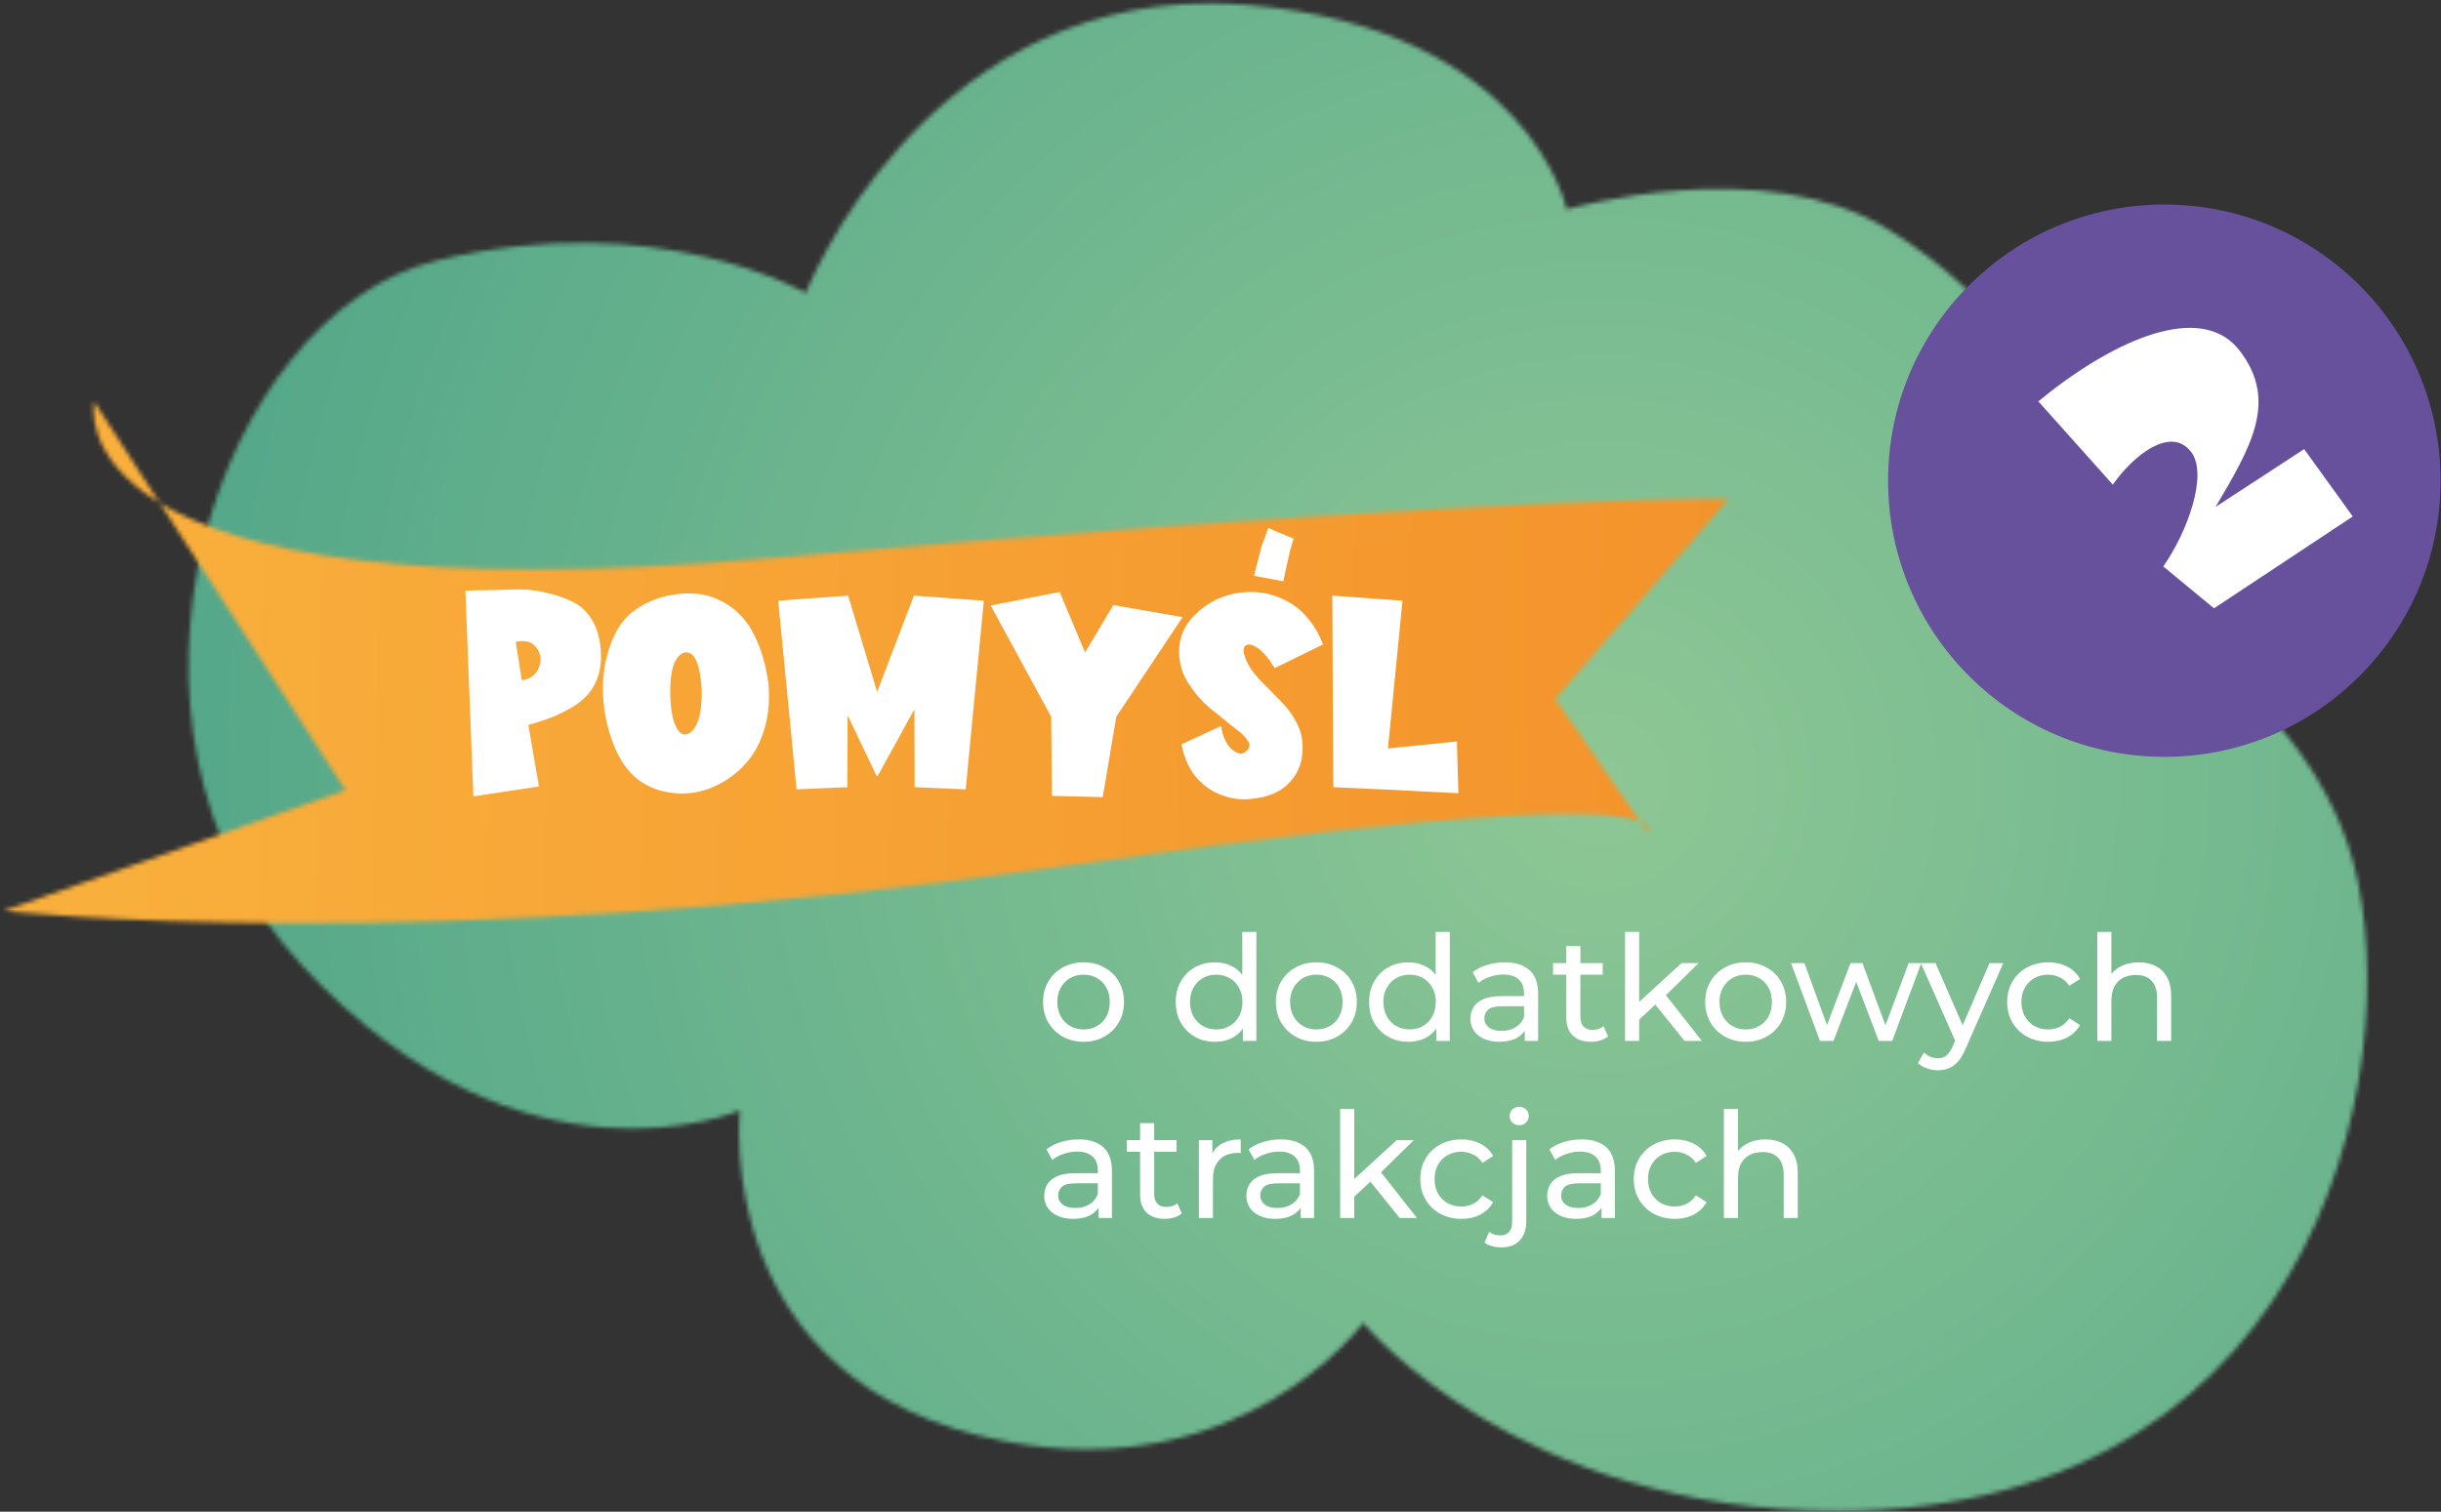
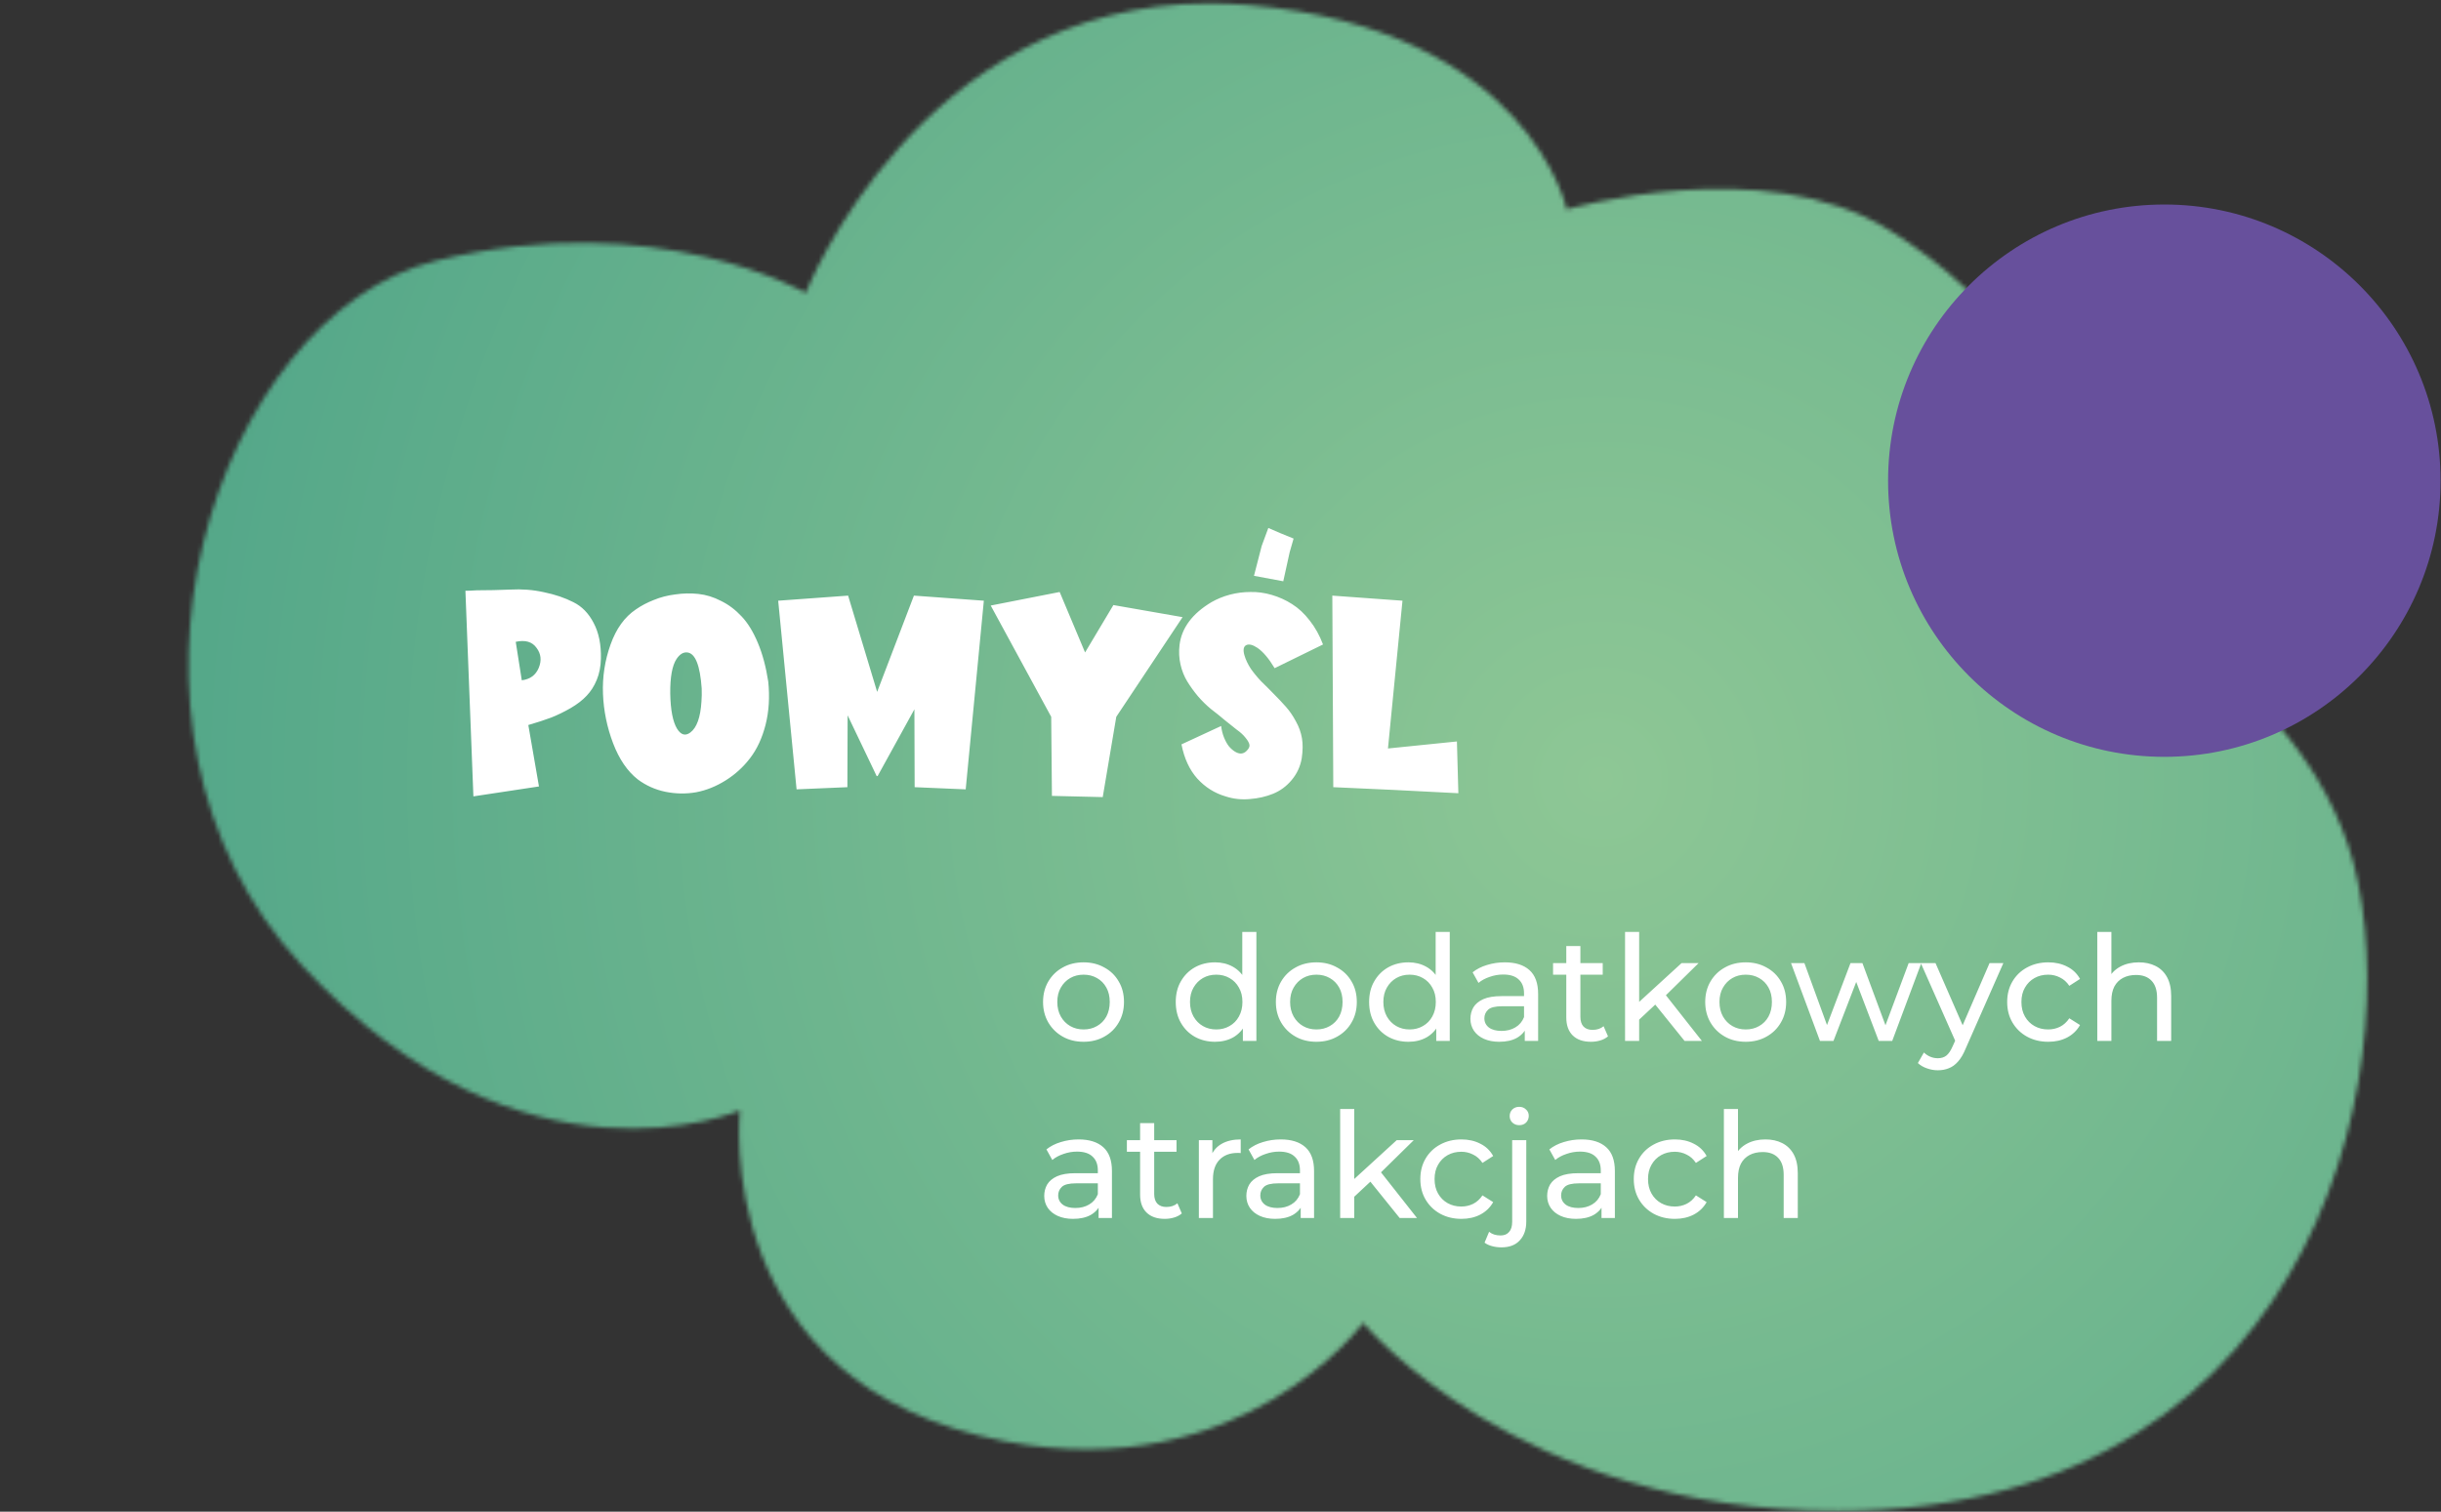
<svg xmlns="http://www.w3.org/2000/svg" width="565" height="350" viewBox="0 0 565 350" fill="none">
  <rect x="0" y="0" width="565" height="350" fill="#333333" stroke="none" />
  <mask id="mask0_16_3380" style="mask-type:luminance" maskUnits="userSpaceOnUse" x="43" y="0" width="505" height="350">
    <path d="M186.53 67.829C186.53 67.829 152.03 47.839 101.02 60.349C50.01 72.859 18.49 168.019 69.78 223.419C121.07 278.819 171.27 257.099 171.27 257.099C171.27 257.099 164.25 320.559 232.46 333.679C287.67 344.299 315.52 306.269 315.52 306.269C315.52 306.269 351.34 349.979 425.56 349.839C540.73 349.619 558.17 239.219 543.49 195.659C528.98 152.619 477.74 132.449 477.74 132.449C477.74 132.449 490.82 86.499 437.15 53.189C408.11 35.169 362.63 48.479 362.63 48.479C362.63 48.479 353.75 6.689 288.95 1.169C285.89 0.909 282.9 0.779 279.99 0.779C212.66 0.779 186.51 67.809 186.51 67.809" fill="white" />
  </mask>
  <g mask="url(#mask0_16_3380)">
    <path d="M22.591 -46.049L-11.826 347.338L554.082 396.848L588.499 3.461L22.591 -46.049Z" fill="url(#paint0_radial_16_3380)" />
  </g>
  <mask id="mask1_16_3380" style="mask-type:luminance" maskUnits="userSpaceOnUse" x="0" y="93" width="401" height="121">
    <path d="M381.28 192.63C381.28 192.63 382.42 191.35 379.61 190.21L381.28 192.63ZM178.47 129.22C94.19 136.57 55.05 127.4 36.97 116.45L79.97 182.95L0.81 210.89C0.81 210.89 98.2 221.94 245.67 200.6C347.46 185.87 373.33 187.68 379.6 190.21L359.96 161.81L400.09 115.53C400.09 115.53 399.4 115.52 397.92 115.52C386.4 115.52 327.23 116.26 178.46 129.23M36.97 116.45L21.8 93C21.8 93 19.04 105.6 36.97 116.45Z" fill="white" />
  </mask>
  <g mask="url(#mask1_16_3380)">
-     <path d="M0.93 86.033L-1.442 221.893L399.977 228.899L402.349 93.04L0.93 86.033Z" fill="url(#paint1_linear_16_3380)" />
-   </g>
+     </g>
  <path d="M250.812 241.204C248.999 241.204 247.389 240.807 245.984 240.014C244.579 239.221 243.468 238.133 242.652 236.75C241.836 235.345 241.428 233.758 241.428 231.99C241.428 230.199 241.836 228.613 242.652 227.23C243.468 225.847 244.579 224.771 245.984 224C247.389 223.207 248.999 222.81 250.812 222.81C252.603 222.81 254.201 223.207 255.606 224C257.034 224.771 258.145 225.847 258.938 227.23C259.754 228.59 260.162 230.177 260.162 231.99C260.162 233.781 259.754 235.367 258.938 236.75C258.145 238.133 257.034 239.221 255.606 240.014C254.201 240.807 252.603 241.204 250.812 241.204ZM250.812 238.348C251.968 238.348 252.999 238.087 253.906 237.566C254.835 237.045 255.561 236.308 256.082 235.356C256.603 234.381 256.864 233.259 256.864 231.99C256.864 230.698 256.603 229.587 256.082 228.658C255.561 227.706 254.835 226.969 253.906 226.448C252.999 225.927 251.968 225.666 250.812 225.666C249.656 225.666 248.625 225.927 247.718 226.448C246.811 226.969 246.086 227.706 245.542 228.658C244.998 229.587 244.726 230.698 244.726 231.99C244.726 233.259 244.998 234.381 245.542 235.356C246.086 236.308 246.811 237.045 247.718 237.566C248.625 238.087 249.656 238.348 250.812 238.348ZM281.253 241.204C279.508 241.204 277.944 240.819 276.561 240.048C275.201 239.277 274.124 238.201 273.331 236.818C272.538 235.435 272.141 233.826 272.141 231.99C272.141 230.154 272.538 228.556 273.331 227.196C274.124 225.813 275.201 224.737 276.561 223.966C277.944 223.195 279.508 222.81 281.253 222.81C282.772 222.81 284.143 223.15 285.367 223.83C286.591 224.51 287.566 225.53 288.291 226.89C289.039 228.25 289.413 229.95 289.413 231.99C289.413 234.03 289.05 235.73 288.325 237.09C287.622 238.45 286.659 239.481 285.435 240.184C284.211 240.864 282.817 241.204 281.253 241.204ZM281.525 238.348C282.658 238.348 283.678 238.087 284.585 237.566C285.514 237.045 286.24 236.308 286.761 235.356C287.305 234.381 287.577 233.259 287.577 231.99C287.577 230.698 287.305 229.587 286.761 228.658C286.24 227.706 285.514 226.969 284.585 226.448C283.678 225.927 282.658 225.666 281.525 225.666C280.369 225.666 279.338 225.927 278.431 226.448C277.524 226.969 276.799 227.706 276.255 228.658C275.711 229.587 275.439 230.698 275.439 231.99C275.439 233.259 275.711 234.381 276.255 235.356C276.799 236.308 277.524 237.045 278.431 237.566C279.338 238.087 280.369 238.348 281.525 238.348ZM287.679 241V236.138L287.883 231.956L287.543 227.774V215.772H290.807V241H287.679ZM304.701 241.204C302.887 241.204 301.278 240.807 299.873 240.014C298.467 239.221 297.357 238.133 296.541 236.75C295.725 235.345 295.317 233.758 295.317 231.99C295.317 230.199 295.725 228.613 296.541 227.23C297.357 225.847 298.467 224.771 299.873 224C301.278 223.207 302.887 222.81 304.701 222.81C306.491 222.81 308.089 223.207 309.495 224C310.923 224.771 312.033 225.847 312.827 227.23C313.643 228.59 314.051 230.177 314.051 231.99C314.051 233.781 313.643 235.367 312.827 236.75C312.033 238.133 310.923 239.221 309.495 240.014C308.089 240.807 306.491 241.204 304.701 241.204ZM304.701 238.348C305.857 238.348 306.888 238.087 307.795 237.566C308.724 237.045 309.449 236.308 309.971 235.356C310.492 234.381 310.753 233.259 310.753 231.99C310.753 230.698 310.492 229.587 309.971 228.658C309.449 227.706 308.724 226.969 307.795 226.448C306.888 225.927 305.857 225.666 304.701 225.666C303.545 225.666 302.513 225.927 301.607 226.448C300.7 226.969 299.975 227.706 299.431 228.658C298.887 229.587 298.615 230.698 298.615 231.99C298.615 233.259 298.887 234.381 299.431 235.356C299.975 236.308 300.7 237.045 301.607 237.566C302.513 238.087 303.545 238.348 304.701 238.348ZM326.011 241.204C324.265 241.204 322.701 240.819 321.319 240.048C319.959 239.277 318.882 238.201 318.089 236.818C317.295 235.435 316.899 233.826 316.899 231.99C316.899 230.154 317.295 228.556 318.089 227.196C318.882 225.813 319.959 224.737 321.319 223.966C322.701 223.195 324.265 222.81 326.011 222.81C327.529 222.81 328.901 223.15 330.125 223.83C331.349 224.51 332.323 225.53 333.049 226.89C333.797 228.25 334.171 229.95 334.171 231.99C334.171 234.03 333.808 235.73 333.083 237.09C332.38 238.45 331.417 239.481 330.193 240.184C328.969 240.864 327.575 241.204 326.011 241.204ZM326.283 238.348C327.416 238.348 328.436 238.087 329.343 237.566C330.272 237.045 330.997 236.308 331.519 235.356C332.063 234.381 332.335 233.259 332.335 231.99C332.335 230.698 332.063 229.587 331.519 228.658C330.997 227.706 330.272 226.969 329.343 226.448C328.436 225.927 327.416 225.666 326.283 225.666C325.127 225.666 324.095 225.927 323.189 226.448C322.282 226.969 321.557 227.706 321.013 228.658C320.469 229.587 320.197 230.698 320.197 231.99C320.197 233.259 320.469 234.381 321.013 235.356C321.557 236.308 322.282 237.045 323.189 237.566C324.095 238.087 325.127 238.348 326.283 238.348ZM332.437 241V236.138L332.641 231.956L332.301 227.774V215.772H335.565V241H332.437ZM352.926 241V237.192L352.756 236.478V229.984C352.756 228.601 352.348 227.536 351.532 226.788C350.739 226.017 349.538 225.632 347.928 225.632C346.863 225.632 345.82 225.813 344.8 226.176C343.78 226.516 342.919 226.981 342.216 227.57L340.856 225.122C341.786 224.374 342.896 223.807 344.188 223.422C345.503 223.014 346.874 222.81 348.302 222.81C350.773 222.81 352.677 223.411 354.014 224.612C355.352 225.813 356.02 227.649 356.02 230.12V241H352.926ZM347.01 241.204C345.673 241.204 344.494 240.977 343.474 240.524C342.477 240.071 341.706 239.447 341.162 238.654C340.618 237.838 340.346 236.92 340.346 235.9C340.346 234.925 340.573 234.041 341.026 233.248C341.502 232.455 342.262 231.82 343.304 231.344C344.37 230.868 345.798 230.63 347.588 230.63H353.3V232.976H347.724C346.092 232.976 344.993 233.248 344.426 233.792C343.86 234.336 343.576 234.993 343.576 235.764C343.576 236.648 343.928 237.362 344.63 237.906C345.333 238.427 346.308 238.688 347.554 238.688C348.778 238.688 349.844 238.416 350.75 237.872C351.68 237.328 352.348 236.535 352.756 235.492L353.402 237.736C352.972 238.801 352.212 239.651 351.124 240.286C350.036 240.898 348.665 241.204 347.01 241.204ZM368.249 241.204C366.435 241.204 365.03 240.717 364.033 239.742C363.035 238.767 362.537 237.373 362.537 235.56V219.036H365.801V235.424C365.801 236.399 366.039 237.147 366.515 237.668C367.013 238.189 367.716 238.45 368.623 238.45C369.643 238.45 370.493 238.167 371.173 237.6L372.193 239.946C371.694 240.377 371.093 240.694 370.391 240.898C369.711 241.102 368.997 241.204 368.249 241.204ZM359.477 225.666V222.98H370.969V225.666H359.477ZM378.791 236.648L378.859 232.466L389.229 222.98H393.173L385.217 230.8L383.449 232.296L378.791 236.648ZM376.139 241V215.772H379.403V241H376.139ZM389.909 241L382.837 232.228L384.945 229.61L393.921 241H389.909ZM404.078 241.204C402.264 241.204 400.655 240.807 399.25 240.014C397.844 239.221 396.734 238.133 395.918 236.75C395.102 235.345 394.694 233.758 394.694 231.99C394.694 230.199 395.102 228.613 395.918 227.23C396.734 225.847 397.844 224.771 399.25 224C400.655 223.207 402.264 222.81 404.078 222.81C405.868 222.81 407.466 223.207 408.872 224C410.3 224.771 411.41 225.847 412.204 227.23C413.02 228.59 413.428 230.177 413.428 231.99C413.428 233.781 413.02 235.367 412.204 236.75C411.41 238.133 410.3 239.221 408.872 240.014C407.466 240.807 405.868 241.204 404.078 241.204ZM404.078 238.348C405.234 238.348 406.265 238.087 407.172 237.566C408.101 237.045 408.826 236.308 409.348 235.356C409.869 234.381 410.13 233.259 410.13 231.99C410.13 230.698 409.869 229.587 409.348 228.658C408.826 227.706 408.101 226.969 407.172 226.448C406.265 225.927 405.234 225.666 404.078 225.666C402.922 225.666 401.89 225.927 400.984 226.448C400.077 226.969 399.352 227.706 398.808 228.658C398.264 229.587 397.992 230.698 397.992 231.99C397.992 233.259 398.264 234.381 398.808 235.356C399.352 236.308 400.077 237.045 400.984 237.566C401.89 238.087 402.922 238.348 404.078 238.348ZM421.252 241L414.554 222.98H417.648L423.598 239.3H422.136L428.324 222.98H431.078L437.13 239.3H435.702L441.788 222.98H444.712L437.98 241H434.852L429.174 226.108H430.126L424.38 241H421.252ZM448.54 247.8C447.679 247.8 446.84 247.653 446.024 247.358C445.208 247.086 444.505 246.678 443.916 246.134L445.31 243.686C445.763 244.117 446.262 244.445 446.806 244.672C447.35 244.899 447.928 245.012 448.54 245.012C449.333 245.012 449.991 244.808 450.512 244.4C451.033 243.992 451.521 243.267 451.974 242.224L453.096 239.742L453.436 239.334L460.508 222.98H463.704L454.966 242.802C454.445 244.071 453.855 245.069 453.198 245.794C452.563 246.519 451.861 247.029 451.09 247.324C450.319 247.641 449.469 247.8 448.54 247.8ZM452.824 241.578L444.596 222.98H447.996L455 239.028L452.824 241.578ZM474.106 241.204C472.27 241.204 470.627 240.807 469.176 240.014C467.748 239.221 466.626 238.133 465.81 236.75C464.994 235.367 464.586 233.781 464.586 231.99C464.586 230.199 464.994 228.613 465.81 227.23C466.626 225.847 467.748 224.771 469.176 224C470.627 223.207 472.27 222.81 474.106 222.81C475.738 222.81 477.189 223.139 478.458 223.796C479.75 224.431 480.748 225.383 481.45 226.652L478.968 228.25C478.379 227.366 477.654 226.72 476.792 226.312C475.954 225.881 475.047 225.666 474.072 225.666C472.894 225.666 471.84 225.927 470.91 226.448C469.981 226.969 469.244 227.706 468.7 228.658C468.156 229.587 467.884 230.698 467.884 231.99C467.884 233.282 468.156 234.404 468.7 235.356C469.244 236.308 469.981 237.045 470.91 237.566C471.84 238.087 472.894 238.348 474.072 238.348C475.047 238.348 475.954 238.144 476.792 237.736C477.654 237.305 478.379 236.648 478.968 235.764L481.45 237.328C480.748 238.575 479.75 239.538 478.458 240.218C477.189 240.875 475.738 241.204 474.106 241.204ZM495.066 222.81C496.539 222.81 497.831 223.093 498.942 223.66C500.075 224.227 500.959 225.088 501.594 226.244C502.228 227.4 502.546 228.862 502.546 230.63V241H499.282V231.004C499.282 229.259 498.851 227.944 497.99 227.06C497.151 226.176 495.961 225.734 494.42 225.734C493.264 225.734 492.255 225.961 491.394 226.414C490.532 226.867 489.864 227.536 489.388 228.42C488.934 229.304 488.708 230.403 488.708 231.718V241H485.444V215.772H488.708V227.842L488.062 226.55C488.651 225.371 489.558 224.453 490.782 223.796C492.006 223.139 493.434 222.81 495.066 222.81ZM254.28 282V278.192L254.11 277.478V270.984C254.11 269.601 253.702 268.536 252.886 267.788C252.093 267.017 250.891 266.632 249.282 266.632C248.217 266.632 247.174 266.813 246.154 267.176C245.134 267.516 244.273 267.981 243.57 268.57L242.21 266.122C243.139 265.374 244.25 264.807 245.542 264.422C246.857 264.014 248.228 263.81 249.656 263.81C252.127 263.81 254.031 264.411 255.368 265.612C256.705 266.813 257.374 268.649 257.374 271.12V282H254.28ZM248.364 282.204C247.027 282.204 245.848 281.977 244.828 281.524C243.831 281.071 243.06 280.447 242.516 279.654C241.972 278.838 241.7 277.92 241.7 276.9C241.7 275.925 241.927 275.041 242.38 274.248C242.856 273.455 243.615 272.82 244.658 272.344C245.723 271.868 247.151 271.63 248.942 271.63H254.654V273.976H249.078C247.446 273.976 246.347 274.248 245.78 274.792C245.213 275.336 244.93 275.993 244.93 276.764C244.93 277.648 245.281 278.362 245.984 278.906C246.687 279.427 247.661 279.688 248.908 279.688C250.132 279.688 251.197 279.416 252.104 278.872C253.033 278.328 253.702 277.535 254.11 276.492L254.756 278.736C254.325 279.801 253.566 280.651 252.478 281.286C251.39 281.898 250.019 282.204 248.364 282.204ZM269.602 282.204C267.789 282.204 266.384 281.717 265.386 280.742C264.389 279.767 263.89 278.373 263.89 276.56V260.036H267.154V276.424C267.154 277.399 267.392 278.147 267.868 278.668C268.367 279.189 269.07 279.45 269.976 279.45C270.996 279.45 271.846 279.167 272.526 278.6L273.546 280.946C273.048 281.377 272.447 281.694 271.744 281.898C271.064 282.102 270.35 282.204 269.602 282.204ZM260.83 266.666V263.98H272.322V266.666H260.83ZM277.492 282V263.98H280.62V268.876L280.314 267.652C280.813 266.405 281.652 265.453 282.83 264.796C284.009 264.139 285.46 263.81 287.182 263.81V266.972C287.046 266.949 286.91 266.938 286.774 266.938C286.661 266.938 286.548 266.938 286.434 266.938C284.689 266.938 283.306 267.459 282.286 268.502C281.266 269.545 280.756 271.052 280.756 273.024V282H277.492ZM301.063 282V278.192L300.893 277.478V270.984C300.893 269.601 300.485 268.536 299.669 267.788C298.876 267.017 297.675 266.632 296.065 266.632C295 266.632 293.957 266.813 292.937 267.176C291.917 267.516 291.056 267.981 290.353 268.57L288.993 266.122C289.923 265.374 291.033 264.807 292.325 264.422C293.64 264.014 295.011 263.81 296.439 263.81C298.91 263.81 300.814 264.411 302.151 265.612C303.489 266.813 304.157 268.649 304.157 271.12V282H301.063ZM295.147 282.204C293.81 282.204 292.631 281.977 291.611 281.524C290.614 281.071 289.843 280.447 289.299 279.654C288.755 278.838 288.483 277.92 288.483 276.9C288.483 275.925 288.71 275.041 289.163 274.248C289.639 273.455 290.399 272.82 291.441 272.344C292.507 271.868 293.935 271.63 295.725 271.63H301.437V273.976H295.861C294.229 273.976 293.13 274.248 292.563 274.792C291.997 275.336 291.713 275.993 291.713 276.764C291.713 277.648 292.065 278.362 292.767 278.906C293.47 279.427 294.445 279.688 295.691 279.688C296.915 279.688 297.981 279.416 298.887 278.872C299.817 278.328 300.485 277.535 300.893 276.492L301.539 278.736C301.109 279.801 300.349 280.651 299.261 281.286C298.173 281.898 296.802 282.204 295.147 282.204ZM312.85 277.648L312.918 273.466L323.288 263.98H327.232L319.276 271.8L317.508 273.296L312.85 277.648ZM310.198 282V256.772H313.462V282H310.198ZM323.968 282L316.896 273.228L319.004 270.61L327.98 282H323.968ZM338.272 282.204C336.436 282.204 334.793 281.807 333.342 281.014C331.914 280.221 330.792 279.133 329.976 277.75C329.16 276.367 328.752 274.781 328.752 272.99C328.752 271.199 329.16 269.613 329.976 268.23C330.792 266.847 331.914 265.771 333.342 265C334.793 264.207 336.436 263.81 338.272 263.81C339.904 263.81 341.355 264.139 342.624 264.796C343.916 265.431 344.914 266.383 345.616 267.652L343.134 269.25C342.545 268.366 341.82 267.72 340.958 267.312C340.12 266.881 339.213 266.666 338.238 266.666C337.06 266.666 336.006 266.927 335.076 267.448C334.147 267.969 333.41 268.706 332.866 269.658C332.322 270.587 332.05 271.698 332.05 272.99C332.05 274.282 332.322 275.404 332.866 276.356C333.41 277.308 334.147 278.045 335.076 278.566C336.006 279.087 337.06 279.348 338.238 279.348C339.213 279.348 340.12 279.144 340.958 278.736C341.82 278.305 342.545 277.648 343.134 276.764L345.616 278.328C344.914 279.575 343.916 280.538 342.624 281.218C341.355 281.875 339.904 282.204 338.272 282.204ZM347.53 288.8C346.782 288.8 346.068 288.709 345.388 288.528C344.685 288.347 344.096 288.075 343.62 287.712L344.674 285.196C345.354 285.763 346.238 286.046 347.326 286.046C348.187 286.046 348.845 285.774 349.298 285.23C349.774 284.709 350.012 283.927 350.012 282.884V263.98H353.276V282.816C353.276 284.652 352.777 286.103 351.78 287.168C350.805 288.256 349.389 288.8 347.53 288.8ZM351.644 260.512C351.009 260.512 350.477 260.308 350.046 259.9C349.638 259.492 349.434 258.993 349.434 258.404C349.434 257.792 349.638 257.282 350.046 256.874C350.477 256.466 351.009 256.262 351.644 256.262C352.279 256.262 352.8 256.466 353.208 256.874C353.639 257.259 353.854 257.747 353.854 258.336C353.854 258.948 353.65 259.469 353.242 259.9C352.834 260.308 352.301 260.512 351.644 260.512ZM370.69 282V278.192L370.52 277.478V270.984C370.52 269.601 370.112 268.536 369.296 267.788C368.503 267.017 367.301 266.632 365.692 266.632C364.627 266.632 363.584 266.813 362.564 267.176C361.544 267.516 360.683 267.981 359.98 268.57L358.62 266.122C359.549 265.374 360.66 264.807 361.952 264.422C363.267 264.014 364.638 263.81 366.066 263.81C368.537 263.81 370.441 264.411 371.778 265.612C373.115 266.813 373.784 268.649 373.784 271.12V282H370.69ZM364.774 282.204C363.437 282.204 362.258 281.977 361.238 281.524C360.241 281.071 359.47 280.447 358.926 279.654C358.382 278.838 358.11 277.92 358.11 276.9C358.11 275.925 358.337 275.041 358.79 274.248C359.266 273.455 360.025 272.82 361.068 272.344C362.133 271.868 363.561 271.63 365.352 271.63H371.064V273.976H365.488C363.856 273.976 362.757 274.248 362.19 274.792C361.623 275.336 361.34 275.993 361.34 276.764C361.34 277.648 361.691 278.362 362.394 278.906C363.097 279.427 364.071 279.688 365.318 279.688C366.542 279.688 367.607 279.416 368.514 278.872C369.443 278.328 370.112 277.535 370.52 276.492L371.166 278.736C370.735 279.801 369.976 280.651 368.888 281.286C367.8 281.898 366.429 282.204 364.774 282.204ZM387.678 282.204C385.842 282.204 384.199 281.807 382.748 281.014C381.32 280.221 380.198 279.133 379.382 277.75C378.566 276.367 378.158 274.781 378.158 272.99C378.158 271.199 378.566 269.613 379.382 268.23C380.198 266.847 381.32 265.771 382.748 265C384.199 264.207 385.842 263.81 387.678 263.81C389.31 263.81 390.761 264.139 392.03 264.796C393.322 265.431 394.32 266.383 395.022 267.652L392.54 269.25C391.951 268.366 391.226 267.72 390.364 267.312C389.526 266.881 388.619 266.666 387.644 266.666C386.466 266.666 385.412 266.927 384.482 267.448C383.553 267.969 382.816 268.706 382.272 269.658C381.728 270.587 381.456 271.698 381.456 272.99C381.456 274.282 381.728 275.404 382.272 276.356C382.816 277.308 383.553 278.045 384.482 278.566C385.412 279.087 386.466 279.348 387.644 279.348C388.619 279.348 389.526 279.144 390.364 278.736C391.226 278.305 391.951 277.648 392.54 276.764L395.022 278.328C394.32 279.575 393.322 280.538 392.03 281.218C390.761 281.875 389.31 282.204 387.678 282.204ZM408.638 263.81C410.111 263.81 411.403 264.093 412.514 264.66C413.647 265.227 414.531 266.088 415.166 267.244C415.801 268.4 416.118 269.862 416.118 271.63V282H412.854V272.004C412.854 270.259 412.423 268.944 411.562 268.06C410.723 267.176 409.533 266.734 407.992 266.734C406.836 266.734 405.827 266.961 404.966 267.414C404.105 267.867 403.436 268.536 402.96 269.42C402.507 270.304 402.28 271.403 402.28 272.718V282H399.016V256.772H402.28V268.842L401.634 267.55C402.223 266.371 403.13 265.453 404.354 264.796C405.578 264.139 407.006 263.81 408.638 263.81Z" fill="white" />
  <path d="M109.574 184.384L107.726 136.784C108.286 136.784 109.163 136.747 110.358 136.672C112.897 136.672 115.491 136.616 118.142 136.504C120.83 136.355 123.425 136.56 125.926 137.12C128.465 137.643 130.723 138.408 132.702 139.416C134.681 140.387 136.249 141.992 137.406 144.232C138.601 146.472 139.161 149.235 139.086 152.52C139.049 154.312 138.731 155.936 138.134 157.392C137.537 158.848 136.753 160.08 135.782 161.088C134.849 162.096 133.617 163.048 132.086 163.944C130.593 164.803 129.099 165.531 127.606 166.128C126.113 166.688 124.339 167.267 122.286 167.864L124.75 182.088L109.574 184.384ZM119.374 148.6L120.774 157.504C122.678 157.28 123.985 156.328 124.694 154.648C125.403 152.931 125.235 151.381 124.19 150C123.182 148.581 121.577 148.115 119.374 148.6ZM147.632 180.464C145.243 178.597 143.339 175.816 141.92 172.12C140.502 168.387 139.718 164.56 139.568 160.64C139.419 156.72 139.998 152.931 141.304 149.272C142.611 145.576 144.571 142.851 147.184 141.096C148.416 140.237 149.798 139.509 151.328 138.912C152.859 138.277 154.52 137.848 156.312 137.624C158.104 137.363 159.878 137.325 161.632 137.512C163.424 137.699 165.179 138.24 166.896 139.136C168.651 139.995 170.238 141.189 171.656 142.72C173.075 144.213 174.326 146.248 175.408 148.824C176.491 151.4 177.294 154.387 177.816 157.784C178.19 161.368 177.984 164.709 177.2 167.808C176.416 170.869 175.222 173.445 173.616 175.536C172.048 177.589 170.163 179.307 167.96 180.688C165.758 182.069 163.48 182.984 161.128 183.432C158.776 183.843 156.406 183.805 154.016 183.32C151.664 182.835 149.536 181.883 147.632 180.464ZM156.592 152.576C155.584 154.107 155.099 156.776 155.136 160.584C155.211 164.392 155.734 167.099 156.704 168.704C157.6 170.16 158.627 170.459 159.784 169.6C161.278 168.48 162.136 166.091 162.36 162.432C162.435 161.461 162.454 160.453 162.416 159.408C162.043 154.069 160.942 151.288 159.112 151.064C158.179 150.952 157.339 151.456 156.592 152.576ZM202.914 179.68L196.194 165.624L196.138 182.256L184.378 182.76L180.122 139.08L196.306 137.904L203.026 160.192L211.538 137.904L227.722 139.08L223.522 182.76L211.706 182.256L211.65 164.224L203.138 179.68H202.914ZM229.314 140.2L245.274 137.064L251.154 151.064L257.706 140.088L273.722 142.888L258.378 165.96L255.242 184.552L243.482 184.272L243.314 165.96L229.314 140.2ZM288.028 151.68C288.327 152.725 288.831 153.789 289.54 154.872C290.287 155.917 291.09 156.888 291.948 157.784C292.844 158.643 293.796 159.595 294.804 160.64C295.85 161.685 296.802 162.693 297.66 163.664C298.519 164.635 299.284 165.755 299.956 167.024C300.666 168.293 301.132 169.6 301.356 170.944C301.58 172.251 301.562 173.8 301.3 175.592C300.964 177.496 300.18 179.176 298.948 180.632C297.754 182.051 296.335 183.096 294.692 183.768C293.05 184.44 291.258 184.851 289.316 185C287.375 185.187 285.49 184.981 283.66 184.384C281.122 183.637 278.938 182.256 277.108 180.24C275.316 178.224 274.103 175.592 273.468 172.344L282.652 168.088C282.764 169.059 282.988 169.955 283.324 170.776C283.66 171.597 284.034 172.269 284.444 172.792C284.892 173.315 285.359 173.725 285.844 174.024C286.33 174.323 286.796 174.472 287.244 174.472C287.73 174.435 288.14 174.248 288.476 173.912C289.036 173.389 289.279 172.904 289.204 172.456C289.13 172.008 288.831 171.467 288.308 170.832C287.786 170.16 287.095 169.525 286.236 168.928C285.415 168.293 284.482 167.547 283.436 166.688C282.428 165.829 281.383 164.989 280.3 164.168C279.255 163.309 278.247 162.32 277.276 161.2C276.343 160.08 275.522 158.941 274.812 157.784C274.103 156.627 273.58 155.32 273.244 153.864C272.908 152.371 272.834 150.859 273.02 149.328C273.506 145.371 275.97 142.067 280.412 139.416C281.719 138.669 283.138 138.091 284.668 137.68C286.236 137.269 287.823 137.064 289.428 137.064C291.071 137.027 292.714 137.251 294.356 137.736C296.036 138.221 297.604 138.931 299.06 139.864C300.554 140.797 301.916 142.067 303.148 143.672C304.418 145.277 305.444 147.125 306.228 149.216L295.028 154.704C293.684 152.464 292.359 150.896 291.052 150C289.932 149.253 289.055 149.048 288.42 149.384C287.823 149.72 287.692 150.485 288.028 151.68ZM337.221 171.672L337.557 183.656C327.066 183.096 317.416 182.629 308.605 182.256L308.381 137.904L324.621 139.08L321.261 173.296L337.221 171.672Z" fill="white" />
  <path d="M299.42 124.69L298.51 127.86L297.03 134.58L290.25 133.32L292.03 126.41L293.57 122.24L296.37 123.45L299.43 124.7L299.42 124.69Z" fill="white" />
  <path d="M500.96 175.23C536.27 175.23 564.9 146.6 564.9 111.29C564.9 75.98 536.27 47.35 500.96 47.35C465.65 47.35 437.02 75.98 437.02 111.29C437.02 146.6 465.65 175.23 500.96 175.23Z" fill="#67509C" />
-   <path d="M544.58 119.58L533.33 103.98L512.83 117.36C520.95 103.56 527.39 92.9 518.4 81.19C510.2 70.51 492.08 77.26 474.9 90.45C473.81 91.29 472.83 92.14 471.8 92.93L489.04 112.21C490.4 110.25 492.8 107.38 495.57 105.26C499.5 102.25 504.1 100.65 507.16 104.64C511.16 109.85 506.28 123.21 500.72 131.15L512.46 140.85L544.59 119.57L544.58 119.58Z" fill="white" />
  <defs>
    <radialGradient id="paint0_radial_16_3380" cx="0" cy="0" r="1" gradientUnits="userSpaceOnUse" gradientTransform="translate(369.097 180.734) rotate(-175) scale(605.734 605.734)">
      <stop stop-color="#8EC795" />
      <stop offset="1" stop-color="#228C7F" />
    </radialGradient>
    <linearGradient id="paint1_linear_16_3380" x1="27.517" y1="152.996" x2="425.58" y2="159.944" gradientUnits="userSpaceOnUse">
      <stop stop-color="#F9AF3C" />
      <stop offset="1" stop-color="#F3912A" />
    </linearGradient>
  </defs>
</svg>